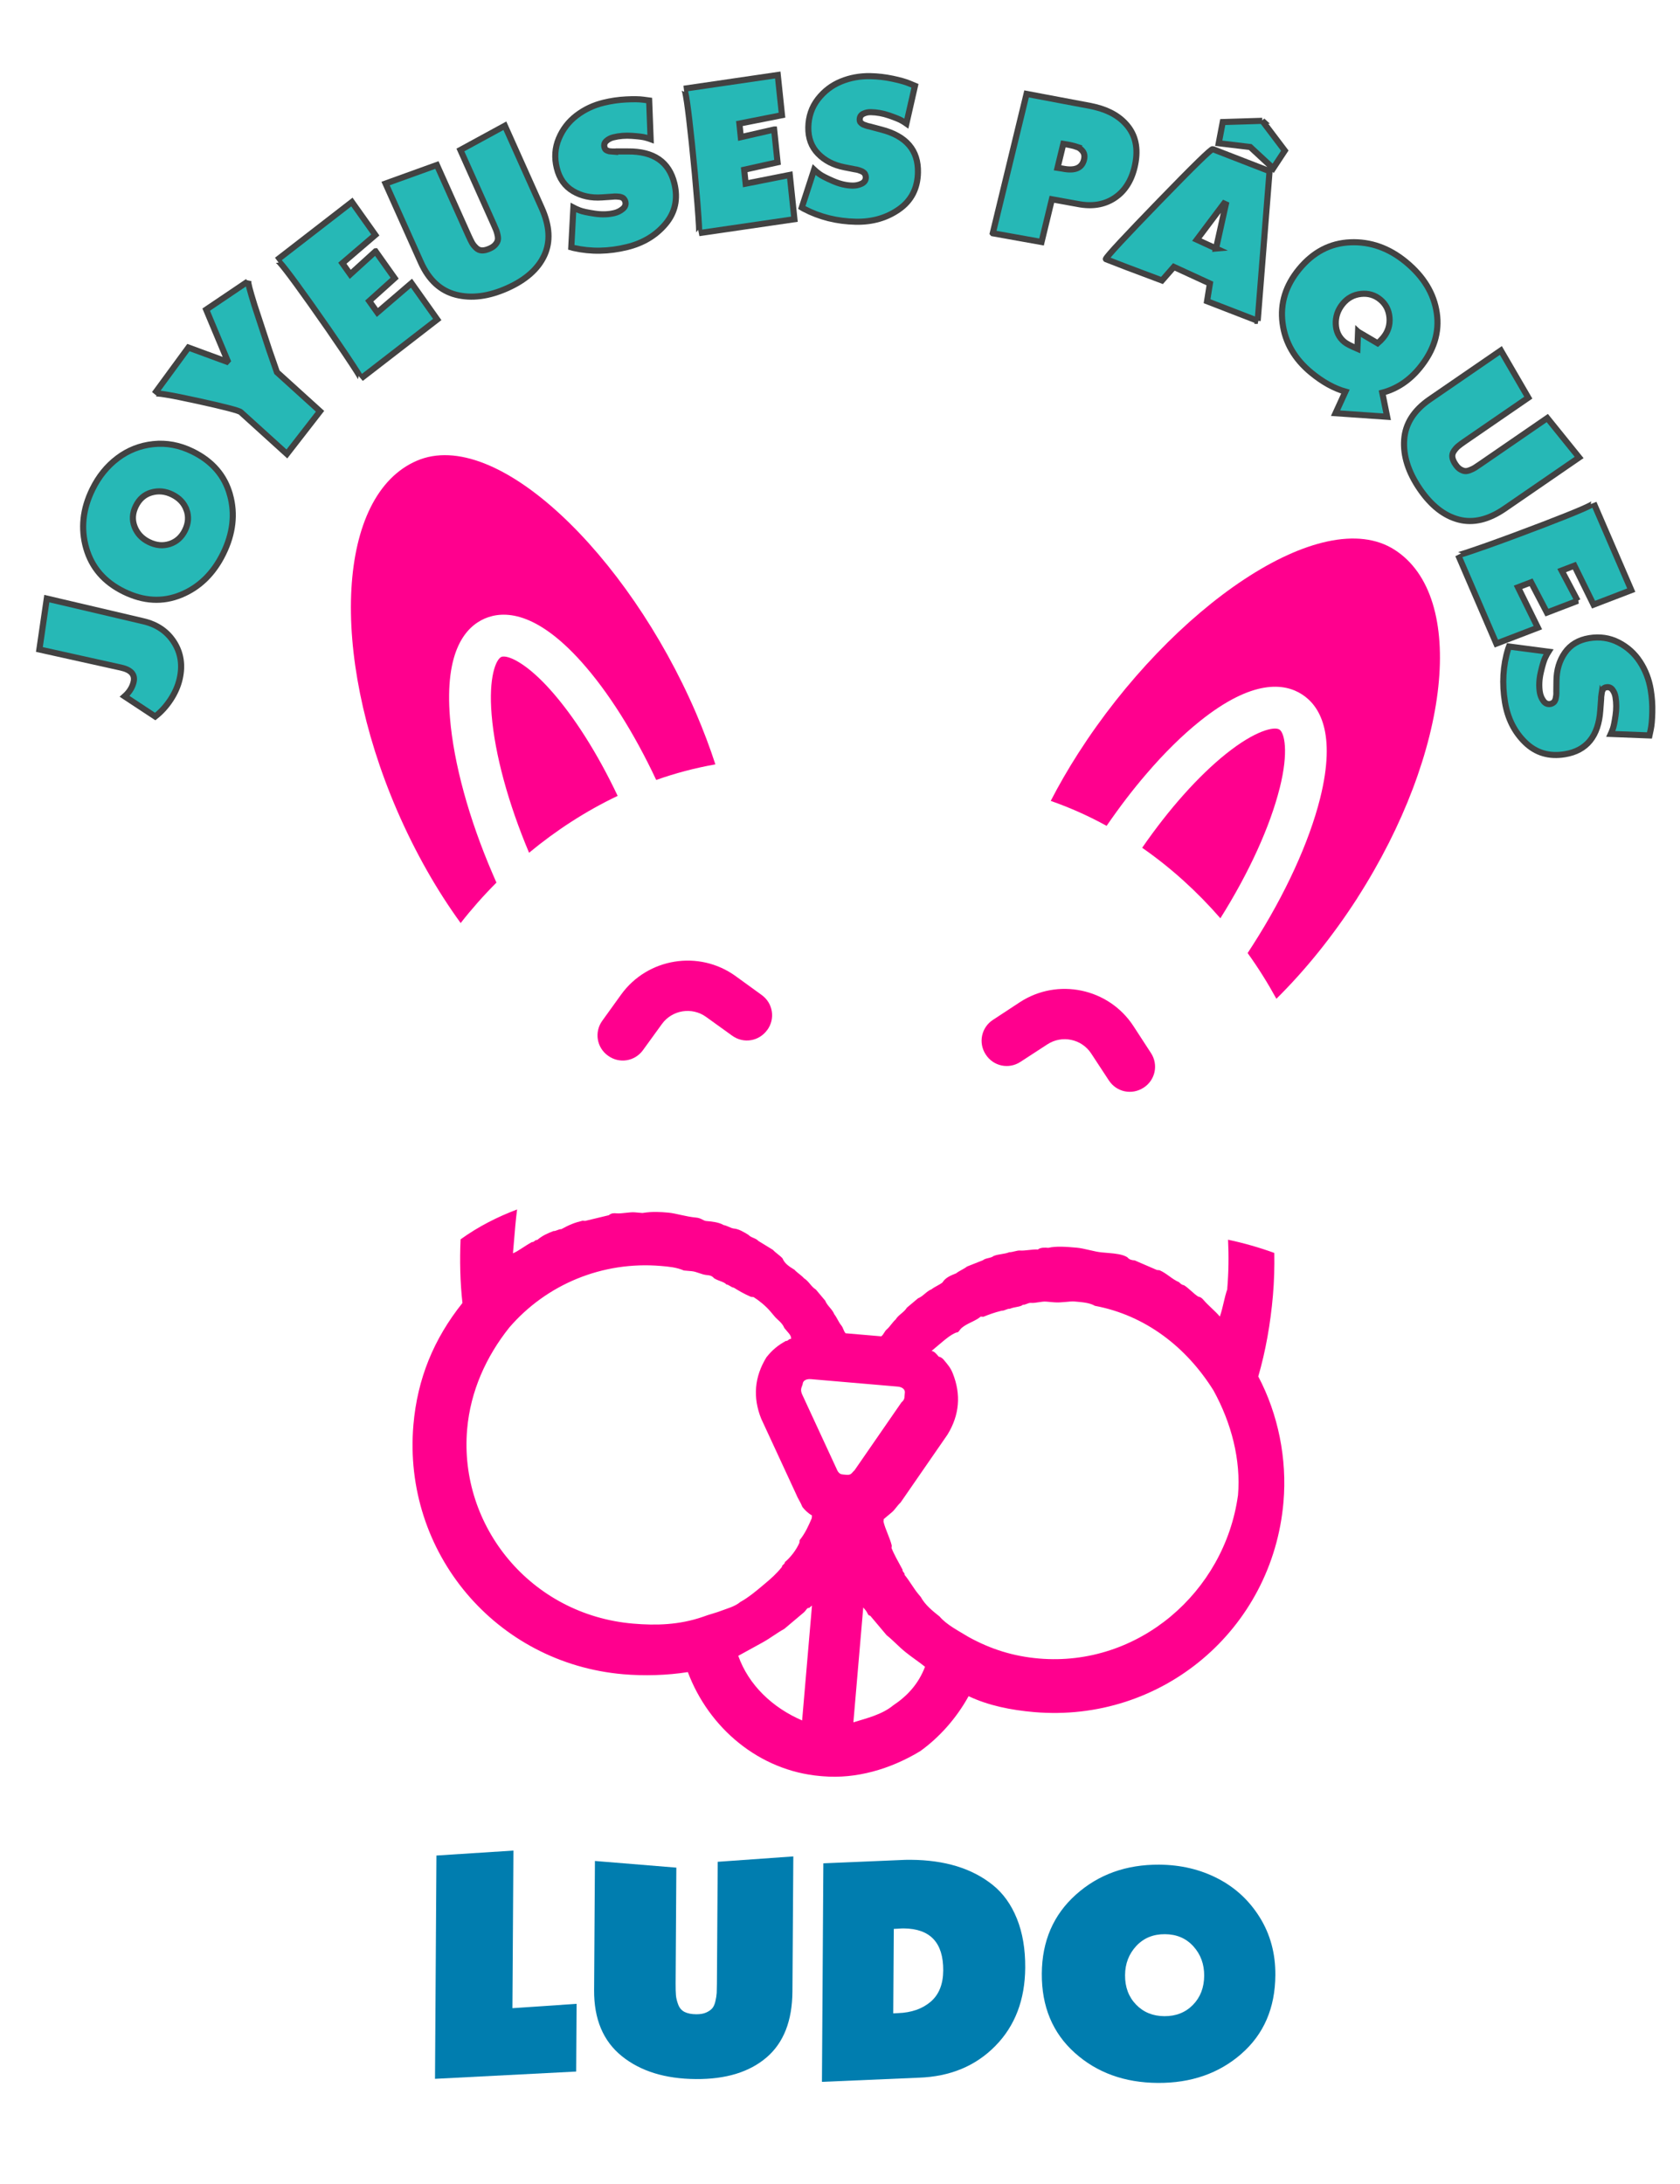
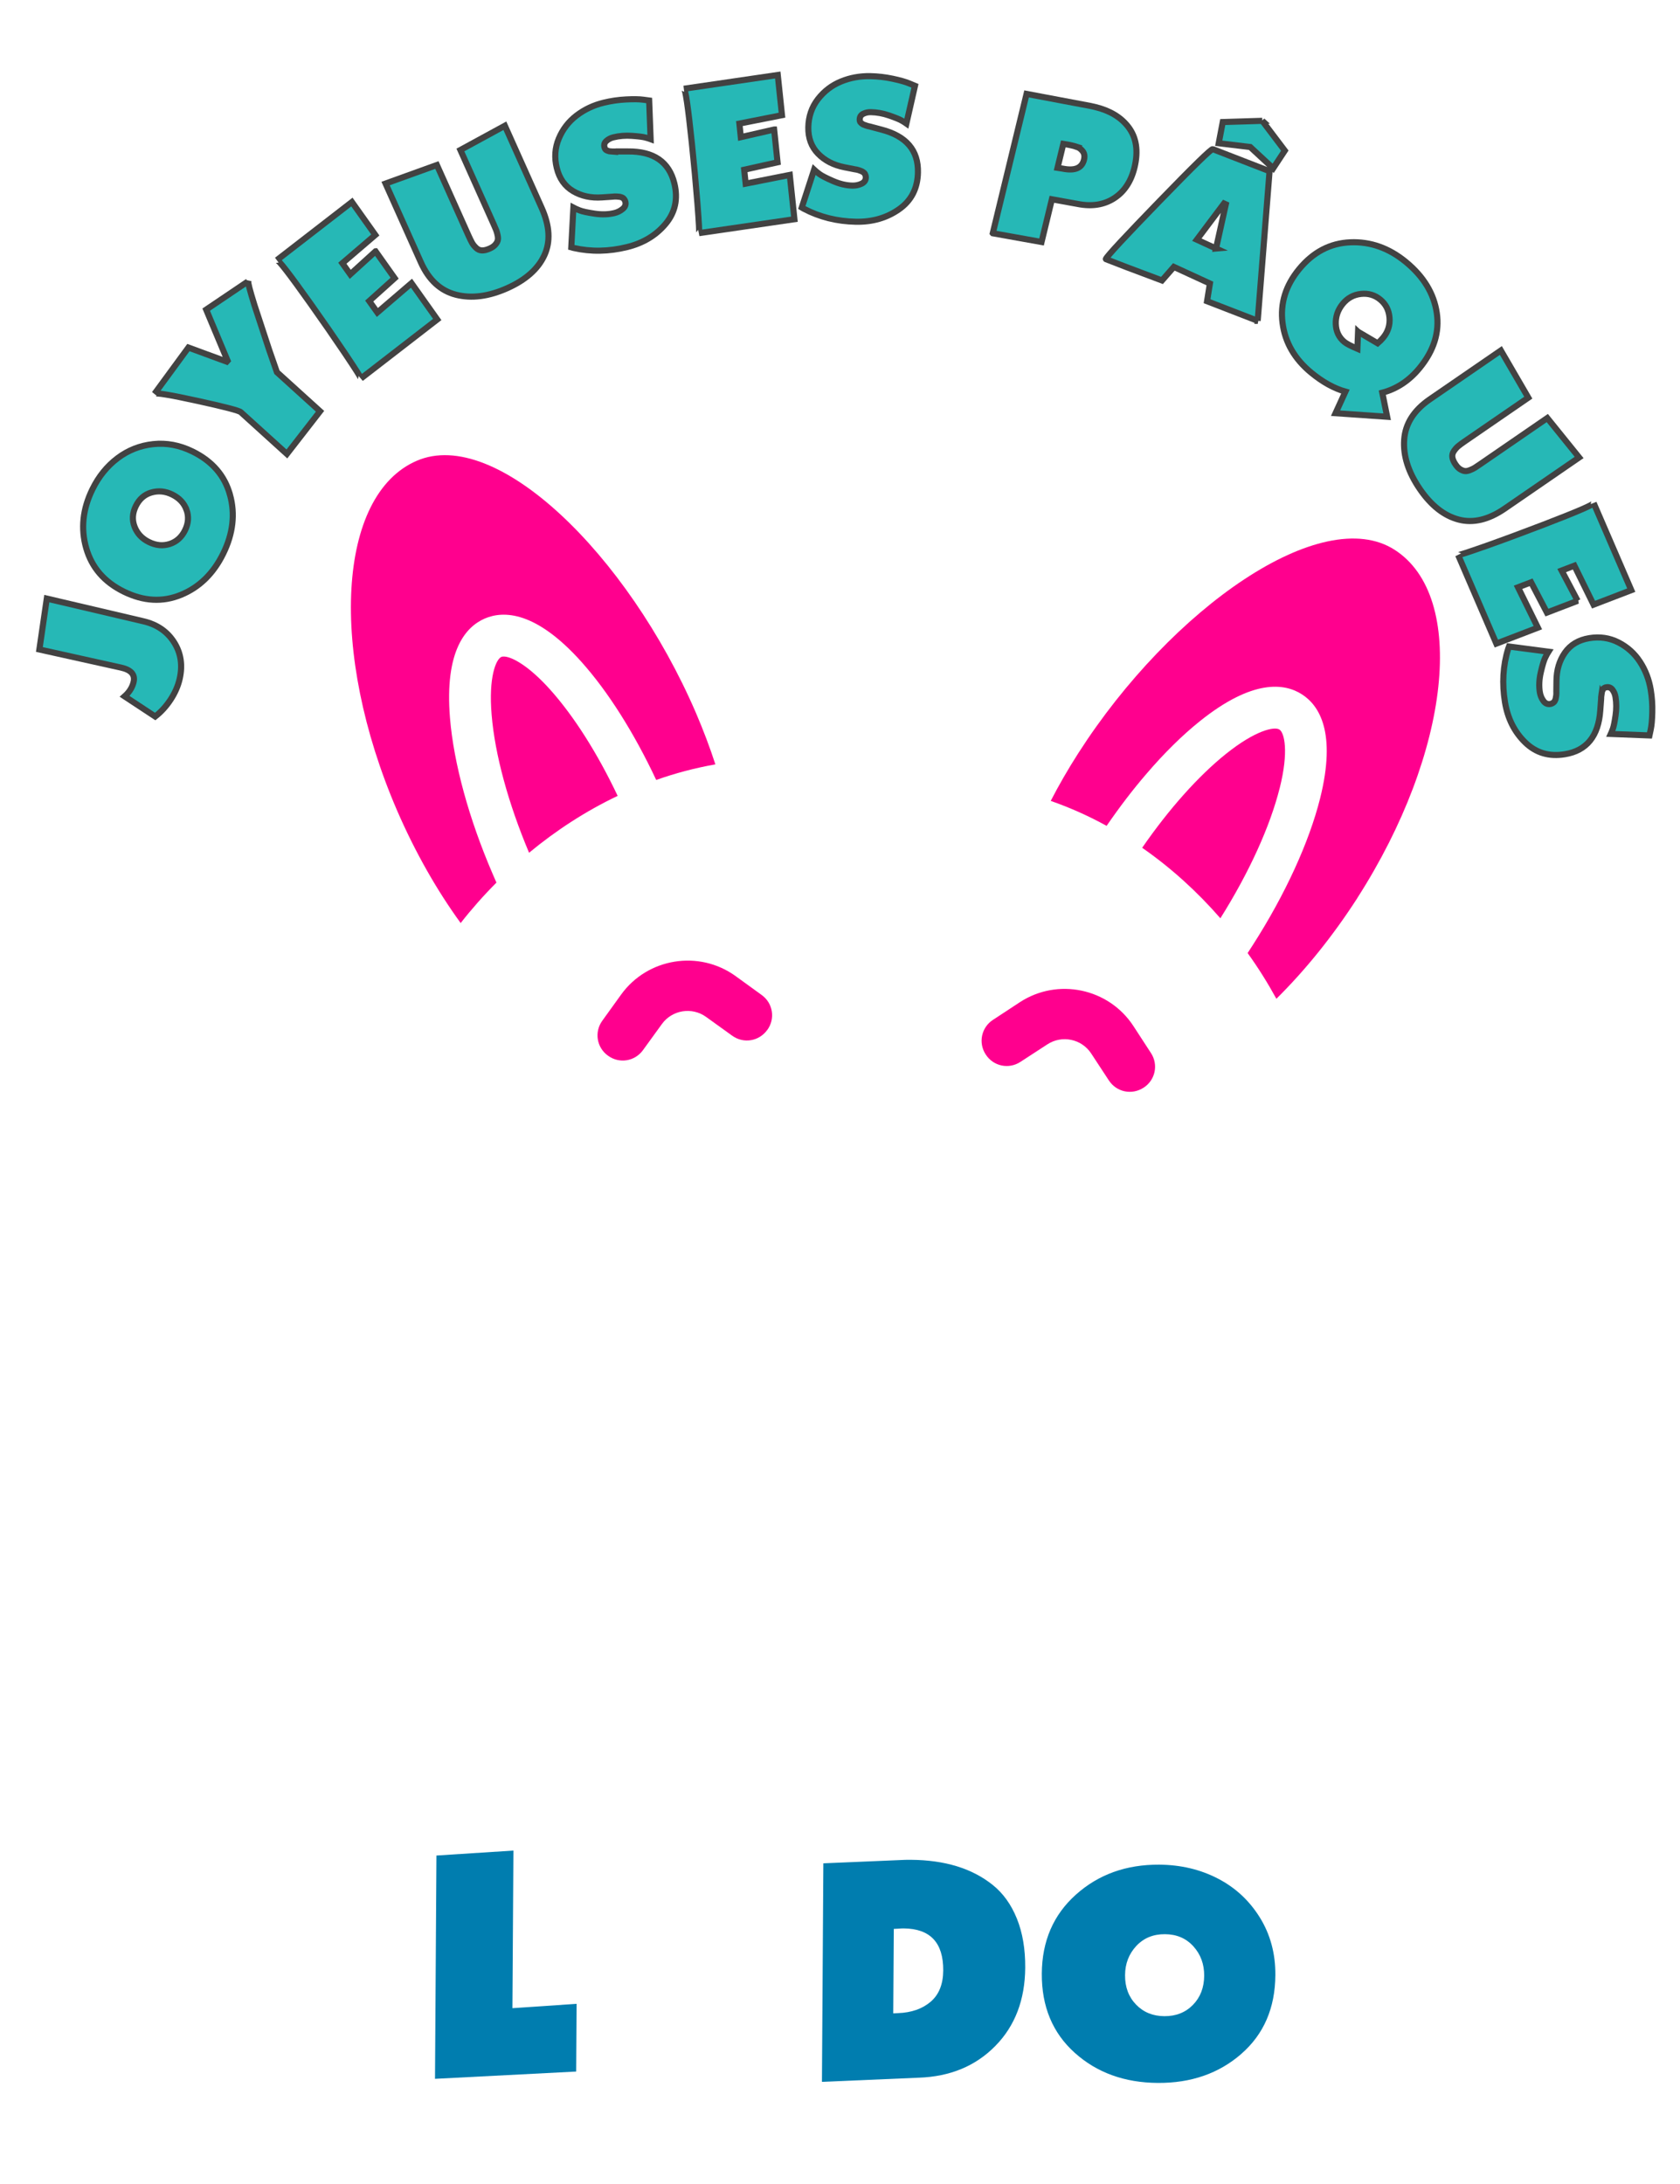
<svg xmlns="http://www.w3.org/2000/svg" id="Calque_1" data-name="Calque 1" viewBox="0 0 549.92 714.58">
  <g>
    <path d="M202.18,260.44c-10.45,4.97-20.19,11.31-29,18.61-6.83-16.22-11.19-32.2-12.25-45.13-1.05-12.35,1.42-18.18,3.19-18.96.25-.11.63-.15,1.07-.11,2.55.21,7.88,3.01,14.89,10.81,7.75,8.65,15.5,20.84,22.11,34.8h-.01Z" fill="#ff008e" />
    <path d="M234.17,250.13c-6.64,1.17-13.08,2.87-19.37,5.1-7.24-15.42-15.82-29.01-24.56-38.74-14.82-16.5-25.37-16.74-31.54-14.09-6.22,2.68-13.23,10.5-11.4,32.61,1.23,14.8,6.19,32.93,13.96,50.96.4.96.84,1.89,1.24,2.85-4.21,4.21-8.11,8.63-11.71,13.23-7.74-10.64-14.87-23.11-20.84-36.89-22.41-51.97-19.53-103.18,6.47-114.38,25.96-11.21,68.96,30.51,91.37,82.47,2.47,5.76,4.59,11.38,6.37,16.86h0Z" fill="#ff008e" />
  </g>
  <g>
    <path d="M418.87,257.94c-3.16,12.59-10.03,27.65-19.4,42.55-7.51-8.63-16.1-16.47-25.6-23.07,8.79-12.72,18.39-23.48,27.46-30.75,9.68-7.74,15.85-8.99,17.47-7.93,1.63,1.03,3.11,7.17.08,19.2h-.01Z" fill="#ff008e" />
    <path d="M444.35,293.8c-8.13,12.63-17.19,23.79-26.55,33.03-2.81-5.13-5.92-10.11-9.41-14.96.55-.88,1.13-1.73,1.69-2.61,10.6-16.54,18.43-33.62,22.04-48.02,5.38-21.53-.26-30.38-5.96-34.03-5.66-3.65-16.1-5.09-33.41,8.79-5.79,4.63-11.76,10.53-17.59,17.35-4.44,5.15-8.77,10.84-12.93,16.9-5.84-3.22-11.92-5.94-18.29-8.17,2.64-5.13,5.64-10.33,9.02-15.61,30.55-47.64,79.74-81.84,103.54-66.56,23.84,15.28,18.38,66.26-12.18,113.91h.01Z" fill="#ff008e" />
  </g>
  <g>
    <path d="M58.81,222.16c-.53,2.3-1.51,4.55-2.95,6.75-1.44,2.2-3.13,4.05-5.06,5.56l-10.01-6.6c1.56-1.39,2.54-2.96,2.94-4.71.55-2.4-.82-3.97-4.12-4.7l-26.72-5.93,2.43-16.65,31.58,7.41c4.47,1.04,7.82,3.33,10.07,6.86,2.25,3.53,2.86,7.53,1.84,12Z" fill="#26b8b6" stroke="#424242" stroke-width="2" />
    <path d="M75.29,161.92c1.73,6.29.99,12.7-2.22,19.23s-7.82,11.03-13.83,13.5c-6.02,2.47-12.26,2.12-18.71-1.05-6.38-3.13-10.49-7.87-12.31-14.23-1.83-6.36-1.15-12.77,2.02-19.24,2.06-4.21,4.82-7.61,8.27-10.21,3.45-2.6,7.34-4.13,11.67-4.59,4.33-.46,8.61.34,12.83,2.41,6.45,3.16,10.54,7.89,12.27,14.18ZM61.05,166.83c-.79-2.19-2.34-3.85-4.68-5-2.26-1.11-4.53-1.33-6.81-.67s-3.97,2.15-5.1,4.45-1.26,4.56-.4,6.77c.86,2.21,2.42,3.88,4.69,4.99,2.34,1.15,4.61,1.35,6.83.63,2.21-.73,3.88-2.22,4.99-4.49,1.11-2.26,1.27-4.49.49-6.68Z" fill="#26b8b6" stroke="#424242" stroke-width="2" />
    <path d="M81.31,92.01l-.02.06c-.21.24.46,2.84,2.01,7.81l4.84,14.71,2.51,7.21,14.11,12.78-10.85,13.97-15.1-13.68c-.57-.52-5.33-1.76-14.26-3.71-8.93-1.96-13.59-2.72-13.98-2.29l11.1-15.14,12.54,4.61.28-.31-7-16.71,13.33-8.99c.31-.2.48-.3.49-.32Z" fill="#26b8b6" stroke="#424242" stroke-width="2" />
    <path d="M122.94,82.24l6.24,8.79-8.32,7.48,2.66,3.74,11.17-9.58,8.43,11.88-24.98,19.31c.12-.11-1.6-2.82-5.16-8.14-3.57-5.3-7.35-10.76-11.33-16.36-6.94-9.78-10.62-14.52-11.02-14.24l24.56-19.01,7.66,10.78-10.79,9.24,2.59,3.64,8.28-7.53Z" fill="#26b8b6" stroke="#424242" stroke-width="2" />
    <path d="M162.42,75.31c-.18-.45-.45-1.09-.82-1.9l-10.9-24.33,14.56-7.93,12.07,26.94c2.63,5.87,2.91,11.03.84,15.49s-6.1,8.02-12.08,10.7c-6.12,2.74-11.73,3.47-16.82,2.17-5.09-1.3-8.92-4.84-11.51-10.62l-11.55-25.77,16.8-6.06,10.35,23.1c.45,1,.83,1.77,1.14,2.33s.75,1.11,1.32,1.66c.56.55,1.21.84,1.94.86.73.02,1.57-.18,2.53-.61.78-.35,1.37-.76,1.79-1.22.41-.47.69-.92.82-1.36s.14-1.01,0-1.71c-.14-.7-.3-1.27-.48-1.73Z" fill="#26b8b6" stroke="#424242" stroke-width="2" />
    <path d="M200.38,49.57c.13,0,.36.01.67.02s.51,0,.61-.03h3.89c8.41-.08,13.47,3.41,15.19,10.45,1.24,5.05.29,9.46-2.86,13.24-3.15,3.77-7.36,6.31-12.62,7.6-6,1.48-11.83,1.58-17.5.29l-.76-.21.69-12.99c.47.25,1.15.55,2.05.91.89.35,2.53.71,4.89,1.06,2.37.36,4.55.29,6.56-.21.98-.24,1.87-.69,2.66-1.35.79-.66,1.07-1.44.85-2.34-.06-.23-.15-.45-.28-.65-.13-.2-.26-.36-.38-.47-.12-.11-.29-.21-.52-.3-.23-.09-.4-.15-.53-.17s-.35-.05-.65-.07-.5-.03-.61-.05c-.11-.01-.32-.01-.66,0-.33.02-.54.04-.61.06l-3.41.23c-3.58.25-6.73-.43-9.45-2.04-2.72-1.61-4.5-4.13-5.34-7.56-.84-3.39-.62-6.61.66-9.66s3.21-5.55,5.8-7.53c2.59-1.98,5.54-3.38,8.86-4.19,2.37-.58,4.8-.94,7.28-1.07,2.48-.13,4.38-.1,5.7.08l1.93.26.48,12.64c-.4-.15-.99-.32-1.76-.53-.77-.21-2.22-.39-4.35-.54-2.13-.15-4.16.01-6.09.49-.87.21-1.62.6-2.26,1.16-.64.56-.86,1.25-.65,2.08.06.23.14.43.24.6.1.17.26.3.46.39l.55.23c.14.07.35.11.64.12.29.03.51.05.64.06Z" fill="#26b8b6" stroke="#424242" stroke-width="2" />
    <path d="M253.4,42.39l1.12,10.72-10.92,2.43.48,4.56,14.44-2.86,1.52,14.49-31.24,4.56c.16-.04,0-3.24-.5-9.62-.51-6.38-1.12-12.98-1.83-19.81-1.25-11.93-2.12-17.87-2.61-17.82l30.73-4.5,1.38,13.15-13.94,2.75.46,4.44,10.91-2.49Z" fill="#26b8b6" stroke="#424242" stroke-width="2" />
    <path d="M283.52,41.09c.13.04.34.11.64.19.3.08.49.13.59.13l3.76,1c8.14,2.11,12.13,6.79,11.96,14.03-.1,5.2-2.17,9.22-6.19,12.04-4.02,2.83-8.74,4.19-14.16,4.08-6.17-.12-11.84-1.54-16.99-4.25l-.68-.4,4.03-12.37c.39.37.97.83,1.74,1.41s2.26,1.34,4.45,2.29c2.2.96,4.33,1.46,6.39,1.5,1.01.02,1.99-.18,2.92-.61.93-.43,1.41-1.11,1.43-2.04,0-.24-.03-.47-.1-.7-.08-.23-.16-.42-.24-.56-.09-.14-.23-.28-.42-.42-.2-.14-.35-.25-.47-.31-.12-.06-.32-.14-.61-.24-.29-.09-.48-.16-.58-.21-.1-.04-.31-.1-.64-.16-.33-.07-.53-.1-.61-.1l-3.35-.66c-3.52-.69-6.39-2.16-8.59-4.42-2.21-2.26-3.28-5.16-3.21-8.69.07-3.49,1.12-6.55,3.13-9.16,2.02-2.61,4.54-4.54,7.55-5.78,3.01-1.24,6.23-1.83,9.64-1.76,2.44.05,4.88.33,7.31.85,2.43.52,4.26,1.03,5.48,1.56l1.8.75-2.81,12.34c-.35-.25-.87-.57-1.56-.97-.69-.4-2.04-.95-4.06-1.65-2.02-.7-4.03-1.06-6.01-1.1-.89-.02-1.72.16-2.48.53-.76.37-1.15.98-1.17,1.84,0,.24.02.45.08.64.06.19.17.36.35.5l.47.37c.12.1.31.2.59.28.28.1.48.18.61.22Z" fill="#26b8b6" stroke="#424242" stroke-width="2" />
    <path d="M324.97,76.32l11.06-45.59,20.96,3.95c.53.11,1.03.22,1.51.34,4.77,1.16,8.36,3.31,10.79,6.45,2.69,3.47,3.38,7.9,2.08,13.29-1.11,4.59-3.34,7.97-6.68,10.12s-7.31,2.77-11.91,1.86l-8.46-1.53-3.39,13.98-15.95-2.86ZM352.54,48.07c-.42-.14-.92-.29-1.52-.43-.41-.1-.85-.2-1.34-.29l-1.62-.27-1.9,7.84,1.68.26c3.99.81,6.32-.17,6.99-2.93.27-1.1.13-2.01-.41-2.73-.56-.73-1.19-1.21-1.89-1.44Z" fill="#26b8b6" stroke="#424242" stroke-width="2" />
    <path d="M411.7,104.99l-16.59-6.42.93-5.8-11.8-5.43-3.88,4.44c-9.29-3.47-15.4-5.79-18.34-6.97-.04-.02-.04-.04-.03-.08.47-1.03,6.32-7.32,17.53-18.88s17.04-17.24,17.47-17.04l18.58,7.21-3.89,48.97ZM398.04,81.32l3.21-14.46-.59-.27-8.89,11.84,6.28,2.89ZM413.18,39.53l7.38,9.76-3.81,5.79-7.51-6.97-10.31-1.24,1.32-6.93,12.94-.4Z" fill="#26b8b6" stroke="#424242" stroke-width="2" />
    <path d="M470.3,102.37c.95,6.33-.93,12.36-5.64,18.08-3.38,4.11-7.44,6.8-12.19,8.06l1.59,7.87-16.89-1.17,3.23-7.06c-3.71-1.05-7.44-3.11-11.18-6.19-5.46-4.49-8.59-9.92-9.4-16.28-.81-6.36,1-12.24,5.45-17.64,4.57-5.55,10.14-8.47,16.72-8.75,6.58-.28,12.66,1.87,18.22,6.45,5.78,4.76,9.15,10.3,10.09,16.63ZM444.55,108.57l6.4,3.76c.69-.59,1.29-1.2,1.81-1.83,1.58-1.92,2.27-4.1,2.07-6.55-.2-2.45-1.2-4.42-3.02-5.92-1.82-1.5-3.93-2.11-6.33-1.85-2.4.26-4.38,1.34-5.93,3.22-1.63,1.98-2.39,4.19-2.3,6.64s1.04,4.4,2.81,5.86c.69.57,2.11,1.31,4.26,2.23l.22-5.57Z" fill="#26b8b6" stroke="#424242" stroke-width="2" />
    <path d="M482.79,153.05c.41-.26.99-.64,1.72-1.15l21.97-15.1,10.42,12.9-24.33,16.72c-5.3,3.64-10.33,4.85-15.08,3.61-4.75-1.24-8.99-4.56-12.7-9.96-3.8-5.53-5.52-10.92-5.16-16.15.36-5.24,3.16-9.65,8.38-13.24l23.27-15.99,8.98,15.44-20.87,14.34c-.9.62-1.59,1.13-2.08,1.54-.49.41-.96.94-1.4,1.59s-.61,1.34-.5,2.06.46,1.51,1.06,2.38c.48.7.99,1.22,1.53,1.54s1.03.51,1.49.57c.46.06,1.02-.05,1.68-.31s1.2-.52,1.61-.78Z" fill="#26b8b6" stroke="#424242" stroke-width="2" />
    <path d="M516.43,196.6l-10.07,3.86-5.18-9.91-4.28,1.64,6.5,13.2-13.6,5.22-12.5-28.99c.08.14,3.13-.85,9.16-2.97,6.03-2.14,12.25-4.45,18.66-6.91,11.2-4.3,16.71-6.68,16.53-7.14l12.32,28.52-12.35,4.74-6.27-12.75-4.17,1.6,5.23,9.89Z" fill="#26b8b6" stroke="#424242" stroke-width="2" />
    <path d="M524.2,227.32c-.02.13-.04.35-.07.66-.03.31-.04.51-.02.61l-.29,3.88c-.58,8.39-4.44,13.17-11.59,14.34-5.13.85-9.46-.43-12.98-3.86-3.52-3.43-5.73-7.82-6.62-13.17-1.01-6.09-.67-11.92,1.05-17.48l.27-.74,12.9,1.69c-.29.45-.64,1.11-1.06,1.97-.42.87-.9,2.46-1.44,4.8s-.64,4.52-.3,6.56c.17,1,.54,1.92,1.14,2.75.59.84,1.35,1.18,2.27,1.03.24-.04.46-.12.67-.23.21-.12.38-.23.5-.34.12-.11.24-.28.34-.49.1-.22.18-.39.22-.52.04-.13.08-.34.12-.64s.07-.5.1-.6c.02-.11.04-.32.04-.66s0-.54-.01-.62l.04-3.42c.03-3.59.95-6.67,2.76-9.26,1.81-2.59,4.46-4.17,7.95-4.75,3.45-.57,6.64-.11,9.58,1.39,2.94,1.5,5.29,3.62,7.07,6.36s2.94,5.79,3.5,9.16c.4,2.41.57,4.86.51,7.34-.06,2.49-.23,4.38-.52,5.67l-.41,1.91-12.64-.49c.18-.39.4-.96.67-1.71.27-.75.56-2.18.87-4.3.31-2.12.31-4.15-.02-6.11-.15-.88-.47-1.66-.98-2.34-.51-.68-1.18-.95-2.02-.81-.24.04-.44.1-.62.19-.18.09-.32.23-.43.43l-.27.53c-.08.13-.13.34-.17.63-.05.29-.09.5-.11.64Z" fill="#26b8b6" stroke="#424242" stroke-width="2" />
  </g>
  <g>
    <path d="M167.73,657.14l21.01-1.42-.14,22.16-46.21,2.38.47-73.07,25.2-1.62-.33,51.58Z" fill="#007daf" />
-     <path d="M234.6,652.24c.03-.73.06-1.76.07-3.1l.26-39.9,24.75-1.76-.29,44.18c-.06,9.63-2.89,16.83-8.48,21.61-5.59,4.78-13.29,7.14-23.1,7.07-10.05-.07-18.13-2.56-24.25-7.49-6.12-4.93-9.15-12.13-9.09-21.62l.27-42.26,26.65,2.18-.24,37.9c-.01,1.63.03,2.93.11,3.88.08.95.34,1.98.76,3.08s1.12,1.89,2.1,2.38c.98.48,2.25.73,3.83.74,1.28,0,2.34-.18,3.19-.56.85-.38,1.51-.83,1.97-1.35.46-.52.82-1.29,1.06-2.33.24-1.04.38-1.92.42-2.65Z" fill="#007daf" />
    <path d="M325.8,669.51c-6.46,6.57-14.81,10.03-25.04,10.38l-31.71,1.36.46-71.51,25.46-1.08c.74-.05,1.81-.08,3.21-.07,5.53.04,10.52.74,14.99,2.1,4.46,1.37,8.4,3.41,11.8,6.14,3.4,2.73,6.03,6.39,7.89,11,1.86,4.6,2.77,9.95,2.73,16.05-.07,10.52-3.33,19.07-9.8,25.64ZM308.75,644.81c.06-9.1-4.25-13.69-12.93-13.77-.53,0-1.1.02-1.69.08l-1.56.08-.18,27.64,1.56-.08c4.37-.15,7.93-1.39,10.68-3.72,2.72-2.33,4.09-5.74,4.12-10.23Z" fill="#007daf" />
    <path d="M406.35,672.08c-7.35,6.42-16.48,9.59-27.37,9.52-10.89-.07-19.96-3.36-27.2-9.87-7.24-6.51-10.83-15.15-10.76-25.91.07-10.64,3.8-19.26,11.18-25.85,7.38-6.6,16.47-9.86,27.26-9.79,7.01.05,13.39,1.55,19.14,4.52,5.75,2.96,10.34,7.22,13.78,12.75,3.44,5.54,5.14,11.83,5.09,18.87-.07,10.76-3.78,19.35-11.13,25.76ZM390.47,656.08c2.44-2.48,3.67-5.67,3.7-9.56.02-3.77-1.15-6.98-3.53-9.61-2.38-2.63-5.48-3.96-9.31-3.98-3.83-.03-6.96,1.26-9.39,3.86-2.42,2.6-3.65,5.79-3.67,9.56-.03,3.89,1.17,7.1,3.59,9.61,2.42,2.51,5.52,3.78,9.29,3.8,3.77.02,6.88-1.2,9.32-3.68Z" fill="#007daf" />
  </g>
  <g>
-     <polygon points="399.31 430.82 399.31 430.82 399.3 430.82 399.31 430.82" fill="#ff008e" />
    <polygon points="241.66 541.84 241.66 541.84 241.66 541.84 241.66 541.84" fill="#ff008e" />
-     <path d="M401.76,421.78c-1.12,3.27-1.34,5.77-2.46,9.04,0,0,0,0,0,0h0s0,0,0,0c-1.53-1.81-3.89-3.7-5.42-5.51q-.76-.91-1.6-.98c-1.6-.98-3.13-2.79-4.73-3.77-.84-.07-1.6-.98-1.6-.98-2.43-1.05-3.96-2.86-6.4-3.92l-.84-.07-7.3-3.15c-.84-.07-1.67-.14-2.43-1.05-1.6-.98-4.11-1.19-5.78-1.34l-2.51-.22c-2.51-.22-5.78-1.34-8.28-1.55-3.34-.29-6.68-.57-9.26.05-.84-.07-2.51-.22-3.41.55-1.67-.14-4.25.48-5.92.33-.84-.07-2.58.62-3.41.55-1.74.69-3.41.55-5.16,1.24-.91.76-2.58.62-3.49,1.38l-5.23,2.08c-.91.76-2.65,1.46-3.56,2.22-1.74.69-3.49,1.38-4.46,2.98-.91.76-2.65,1.46-3.56,2.22-1.74.69-2.72,2.29-4.46,2.98l-3.63,3.05c-.98,1.6-2.72,2.29-3.7,3.89-.91.76-1.89,2.36-2.79,3.13-.91.76-.98,1.6-1.89,2.36l-11.7-1c-.76-.91-.69-1.74-1.46-2.65-.76-.91-1.46-2.65-2.22-3.56-.69-1.74-2.29-2.72-2.98-4.46l-3.05-3.63c-1.6-.98-2.29-2.72-3.89-3.7-.76-.91-2.36-1.89-3.13-2.79-1.6-.98-3.2-1.96-3.89-3.7-.76-.91-2.36-1.89-3.13-2.79l-4.8-2.94c-.76-.91-2.43-1.05-3.2-1.96-1.6-.98-3.2-1.96-4.87-2.1-.84-.07-2.43-1.05-3.27-1.12-1.6-.98-4.11-1.19-5.78-1.34-.84-.07-1.6-.98-3.27-1.12-3.34-.29-6.61-1.41-9.12-1.62s-5.01-.43-8.43.12l-2.51-.22c-1.67-.14-4.25.48-5.92.33-.84-.07-1.67-.14-2.58.62l-7.73,1.86-.84-.07c-2.58.62-4.32,1.31-6.97,2.77-.84-.07-1.74.69-2.58.62-1.74.69-3.49,1.38-5.3,2.91-.84-.07-.91.76-1.74.69-2.65,1.46-4.46,2.98-6.21,3.68l.79-9.19c.15-1.73.35-3.44.57-5.16-6.39,2.42-12.62,5.54-18.5,9.78-.31,6.87-.15,14.07.61,20.82-9.43,11.81-14.75,24.82-16.05,39.86-3.59,41.77,26.96,78.05,68.73,81.64,6.68.57,14.27.38,21.1-.71,6.85,18.26,23.32,32.3,43.37,34.02l.84.07c10.86.93,22.08-2.31,31.84-8.21,6.28-4.51,11.86-10.76,15.85-18,6.47,3.08,13.92,4.56,21.43,5.21,41.77,3.59,78.05-26.96,81.64-68.73,1.22-14.2-1.74-28.76-8.25-41.1,2.39-8.21,4.01-17.33,4.8-26.52.4-4.67.53-9.3.45-13.9-4.86-1.77-9.9-3.21-15.14-4.33.26,5.33.19,10.71-.27,16.11ZM262.57,562.99c-9.74-4.2-17.52-11.6-20.91-21.15h0s0,0,0,0c0,0,0,0,0,0l7.95-4.37c2.65-1.46,4.46-2.98,7.11-4.44l6.35-5.35c.91-.76.98-1.6,1.81-1.53l.91-.76-3.23,37.59ZM265.73,496.78c-1.05,2.43-2.1,4.87-3.99,7.23l-.07.84c-1.05,2.43-2.94,4.8-4.75,6.32-.07.84-.91.76-.98,1.6-1.89,2.36-3.7,3.89-5.51,5.42l-.91.76c-1.81,1.53-4.54,3.82-7.19,5.27-1.81,1.53-4.39,2.15-6.14,2.84-1.74.69-4.32,1.31-6.06,2-7.81,2.7-15.4,2.89-22.92,2.24-33.42-2.87-57.02-31.83-54.3-63.57h0c1.08-12.53,6.26-23.87,13.8-33.32,12.15-14.11,30.48-21.79,49.7-20.14,2.51.22,5.01.43,7.45,1.48l2.51.22c1.67.14,3.27,1.12,4.94,1.27.84.07,1.67.14,2.43,1.05,1.6.98,3.27,1.12,4.03,2.03.84.07,1.6.98,2.43,1.05,1.6.98,3.2,1.96,5.63,3.01l.84.07c1.6.98,3.96,2.86,5.49,4.68l1.53,1.81c.76.91,2.36,1.89,3.05,3.63l1.53,1.81q.76.91.69,1.74c-.84-.07-.91.76-1.74.69-2.65,1.46-4.46,2.98-6.35,5.35-3.92,6.4-4.49,13.08-1.72,20.05l11.36,24.54c.69,1.74,1.46,2.65,2.15,4.39.76.91,1.53,1.81,3.13,2.79l-.07.84ZM277.04,482.6l-.84-.07c-.84-.07-1.67-.14-2.36-1.89l-11.36-24.54c-.69-1.74.22-2.51.29-3.34s.98-1.6,2.65-1.46l24.23,2.08,4.18.36c1.67.14,2.43,1.05,2.36,1.89l-.07.84-.07.84q-.07.84-.98,1.6l-15.37,22.24c-.91.76-.98,1.6-2.65,1.46ZM292.45,557.99h0c-3.63,3.05-8.78,4.29-13.11,5.61l3.23-37.59.76.91c.76.91.69,1.74,1.53,1.81l5.35,6.35c2.36,1.89,3.89,3.7,6.25,5.59,2.36,1.89,3.96,2.86,6.33,4.75-2.17,5.7-5.87,9.59-10.34,12.58ZM405.22,489.4c-4.4,31.6-32.59,56.12-65.17,53.32h0c-8.35-.72-15.73-3.04-22.96-7.02-3.2-1.96-7.23-3.99-9.52-6.71-2.36-1.89-4.73-3.77-6.18-6.42l-.76-.91c-1.53-1.81-2.98-4.46-4.51-6.28.07-.84-.76-.91-.69-1.74-1.46-2.65-2.91-5.3-3.6-7.04l.07-.84c-.62-2.58-2.08-5.23-2.7-7.81l.07-.84,2.72-2.29c.91-.76,1.89-2.36,2.79-3.13l15.37-22.24c1.96-3.2,3.08-6.47,3.37-9.81s-.26-6.76-1.65-10.24c-.69-1.74-1.46-2.65-2.98-4.46,0,0-.76-.91-1.6-.98-.76-.91-1.53-1.81-2.36-1.89l3.63-3.05c.91-.76,2.72-2.29,4.46-2.98.84.07.91-.76,1.81-1.53,1.81-1.53,4.39-2.15,6.21-3.68l.84.07c1.74-.69,3.49-1.38,6.06-2,.84.07,1.74-.69,2.58-.62,1.74-.69,3.41-.55,4.32-1.31.84.07,1.74-.69,2.58-.62,1.67.14,3.41-.55,5.08-.41l2.51.22c2.51.22,5.08-.41,6.76-.26,2.51.22,5.01.43,6.61,1.41,16.57,3.11,29.98,13.51,38.86,27.74,5.82,10.6,9,22.65,7.99,34.35Z" fill="#ff008e" />
  </g>
  <path d="M325.05,333.72l8.79-5.77c12.38-8.08,29.07-4.58,37.16,7.8l5.73,8.81c2.52,3.82,1.45,8.89-2.39,11.37h-.02c-1.9,1.24-4.12,1.61-6.18,1.18-2.06-.43-3.94-1.67-5.18-3.57l-5.77-8.79c-3.12-4.78-9.56-6.13-14.34-3.01l-8.81,5.73c-3.82,2.52-8.89,1.45-11.37-2.39-2.52-3.82-1.45-8.89,2.39-11.37Z" fill="#ff008e" />
  <path d="M197.17,333.99l6.14-8.53c8.66-11.99,25.49-14.71,37.48-6.05l8.51,6.17c3.72,2.66,4.55,7.77,1.85,11.47h-.02c-1.33,1.85-3.27,2.99-5.35,3.33-2.08.34-4.28-.14-6.12-1.47l-8.53-6.14c-4.63-3.34-11.12-2.3-14.47,2.33l-6.17,8.51c-2.66,3.72-7.77,4.55-11.47,1.85-3.72-2.66-4.55-7.77-1.85-11.47Z" fill="#ff008e" />
</svg>